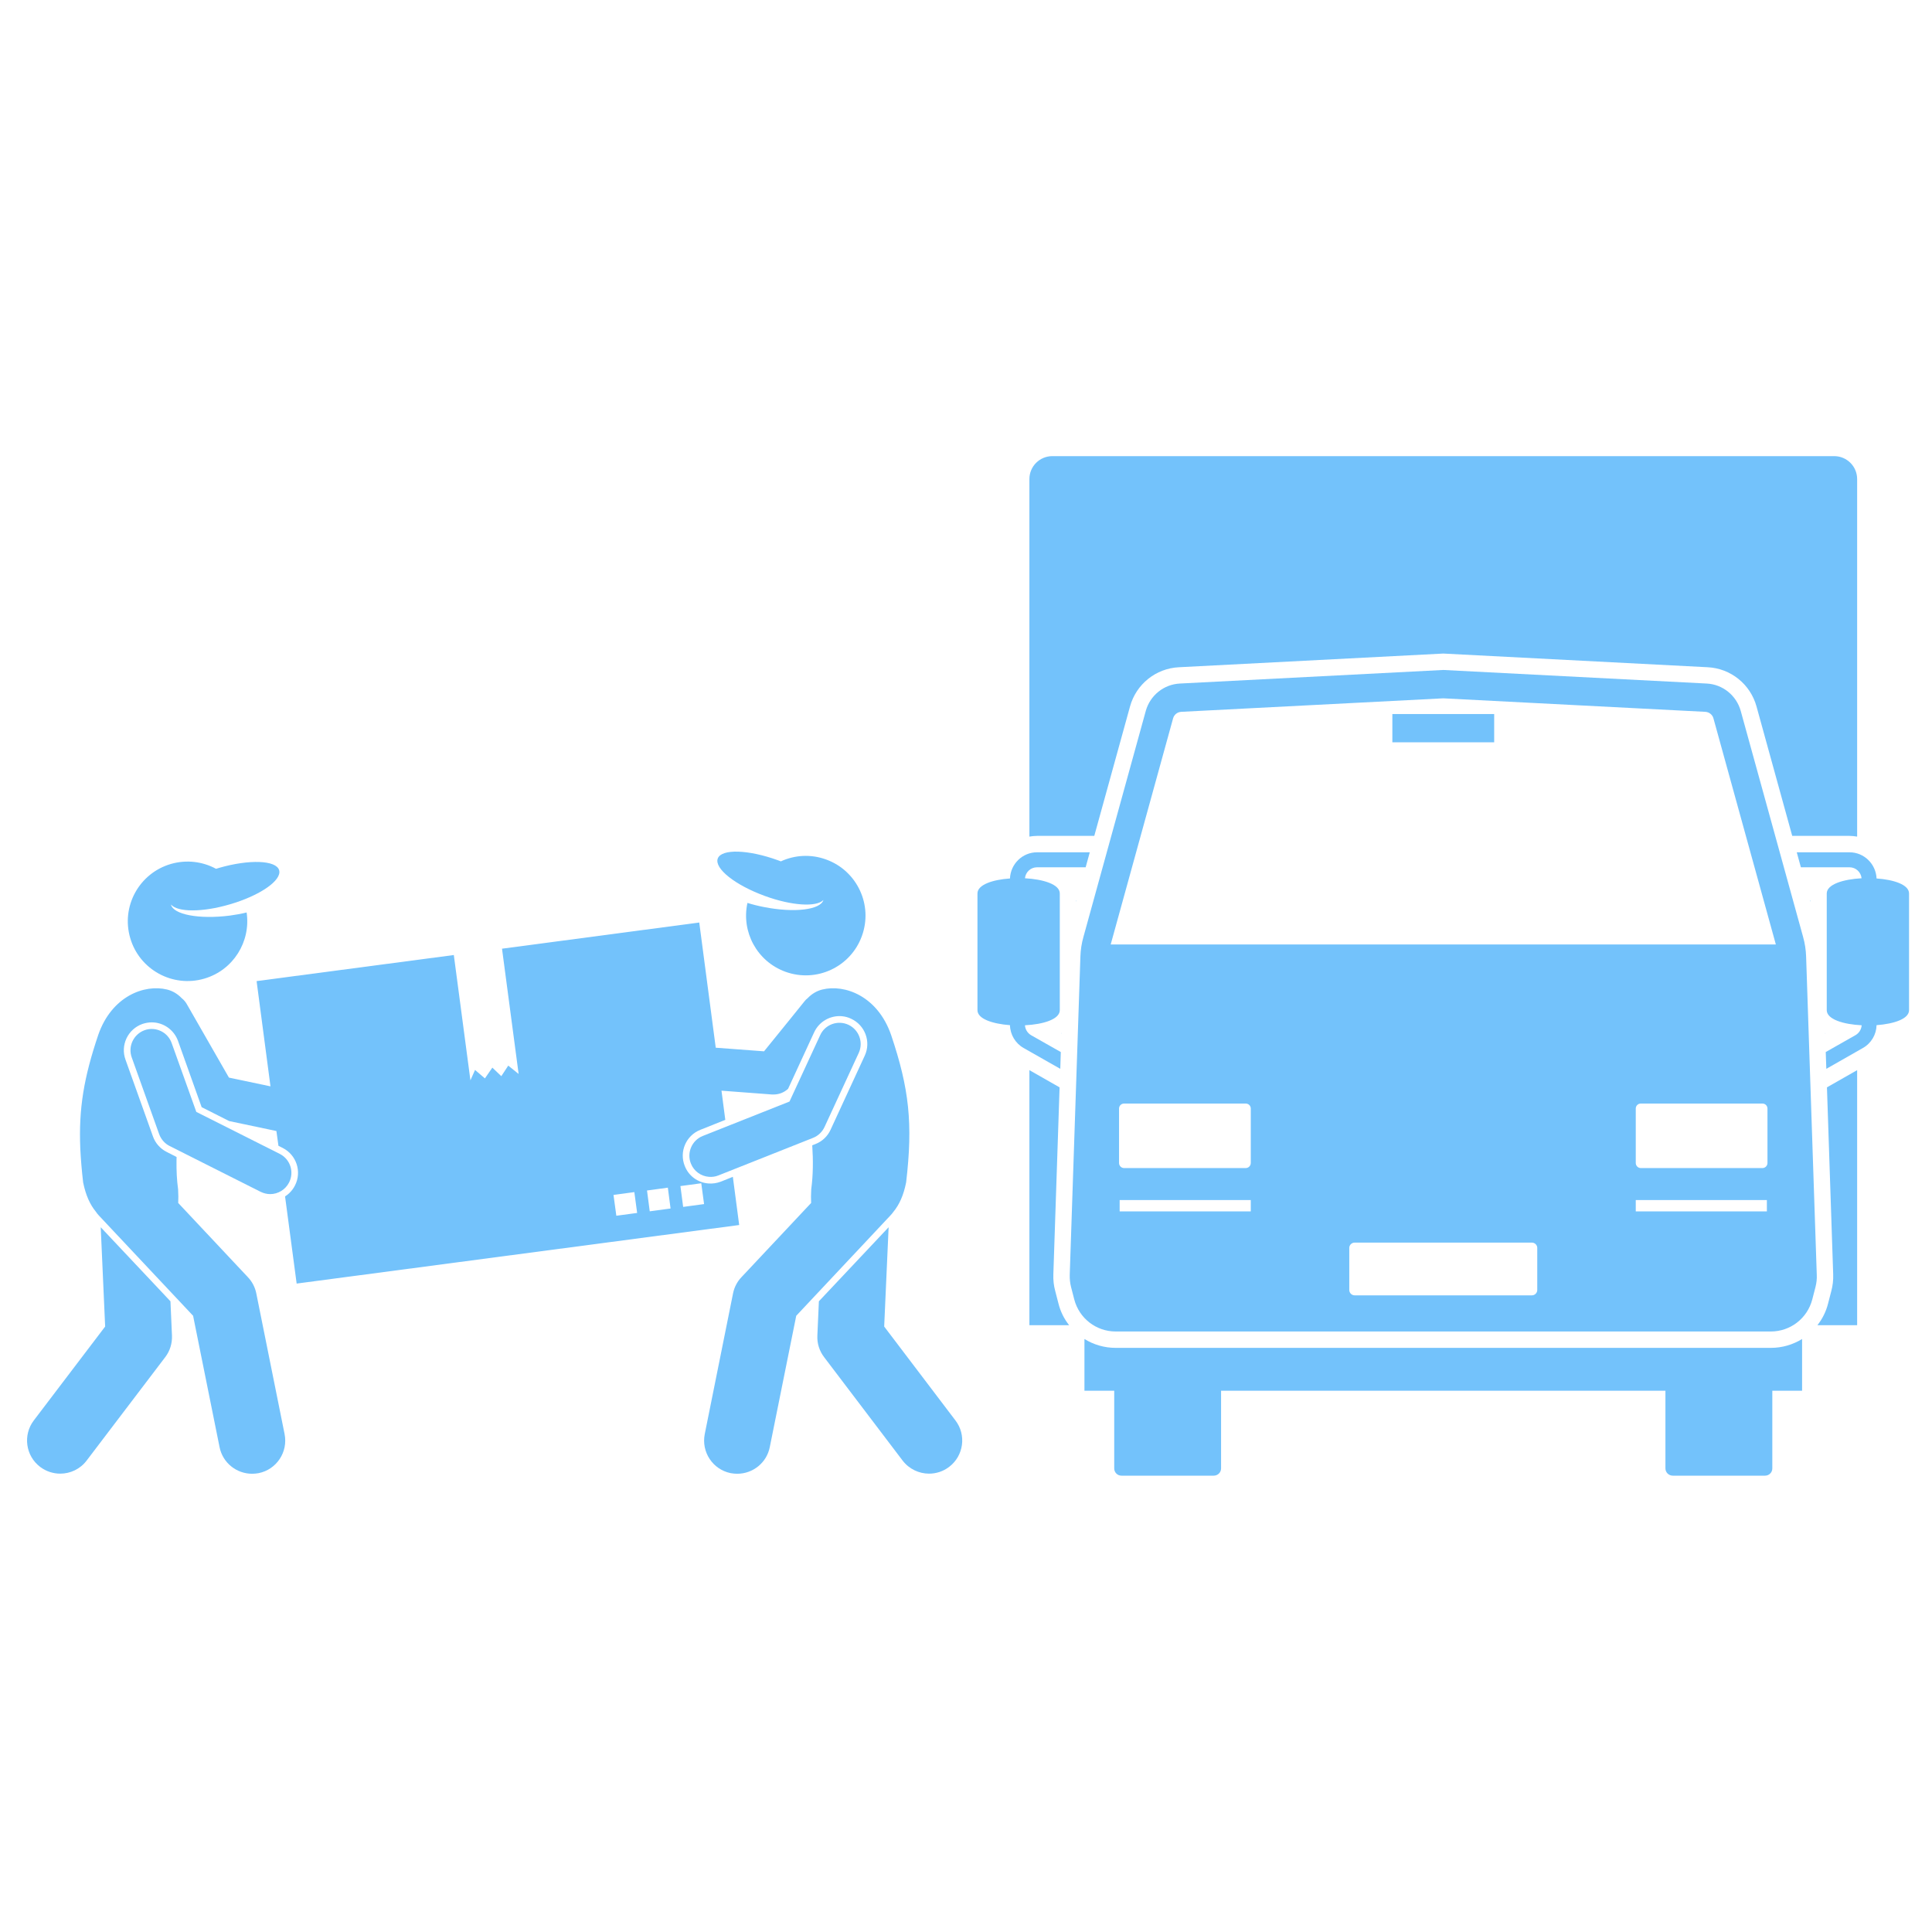
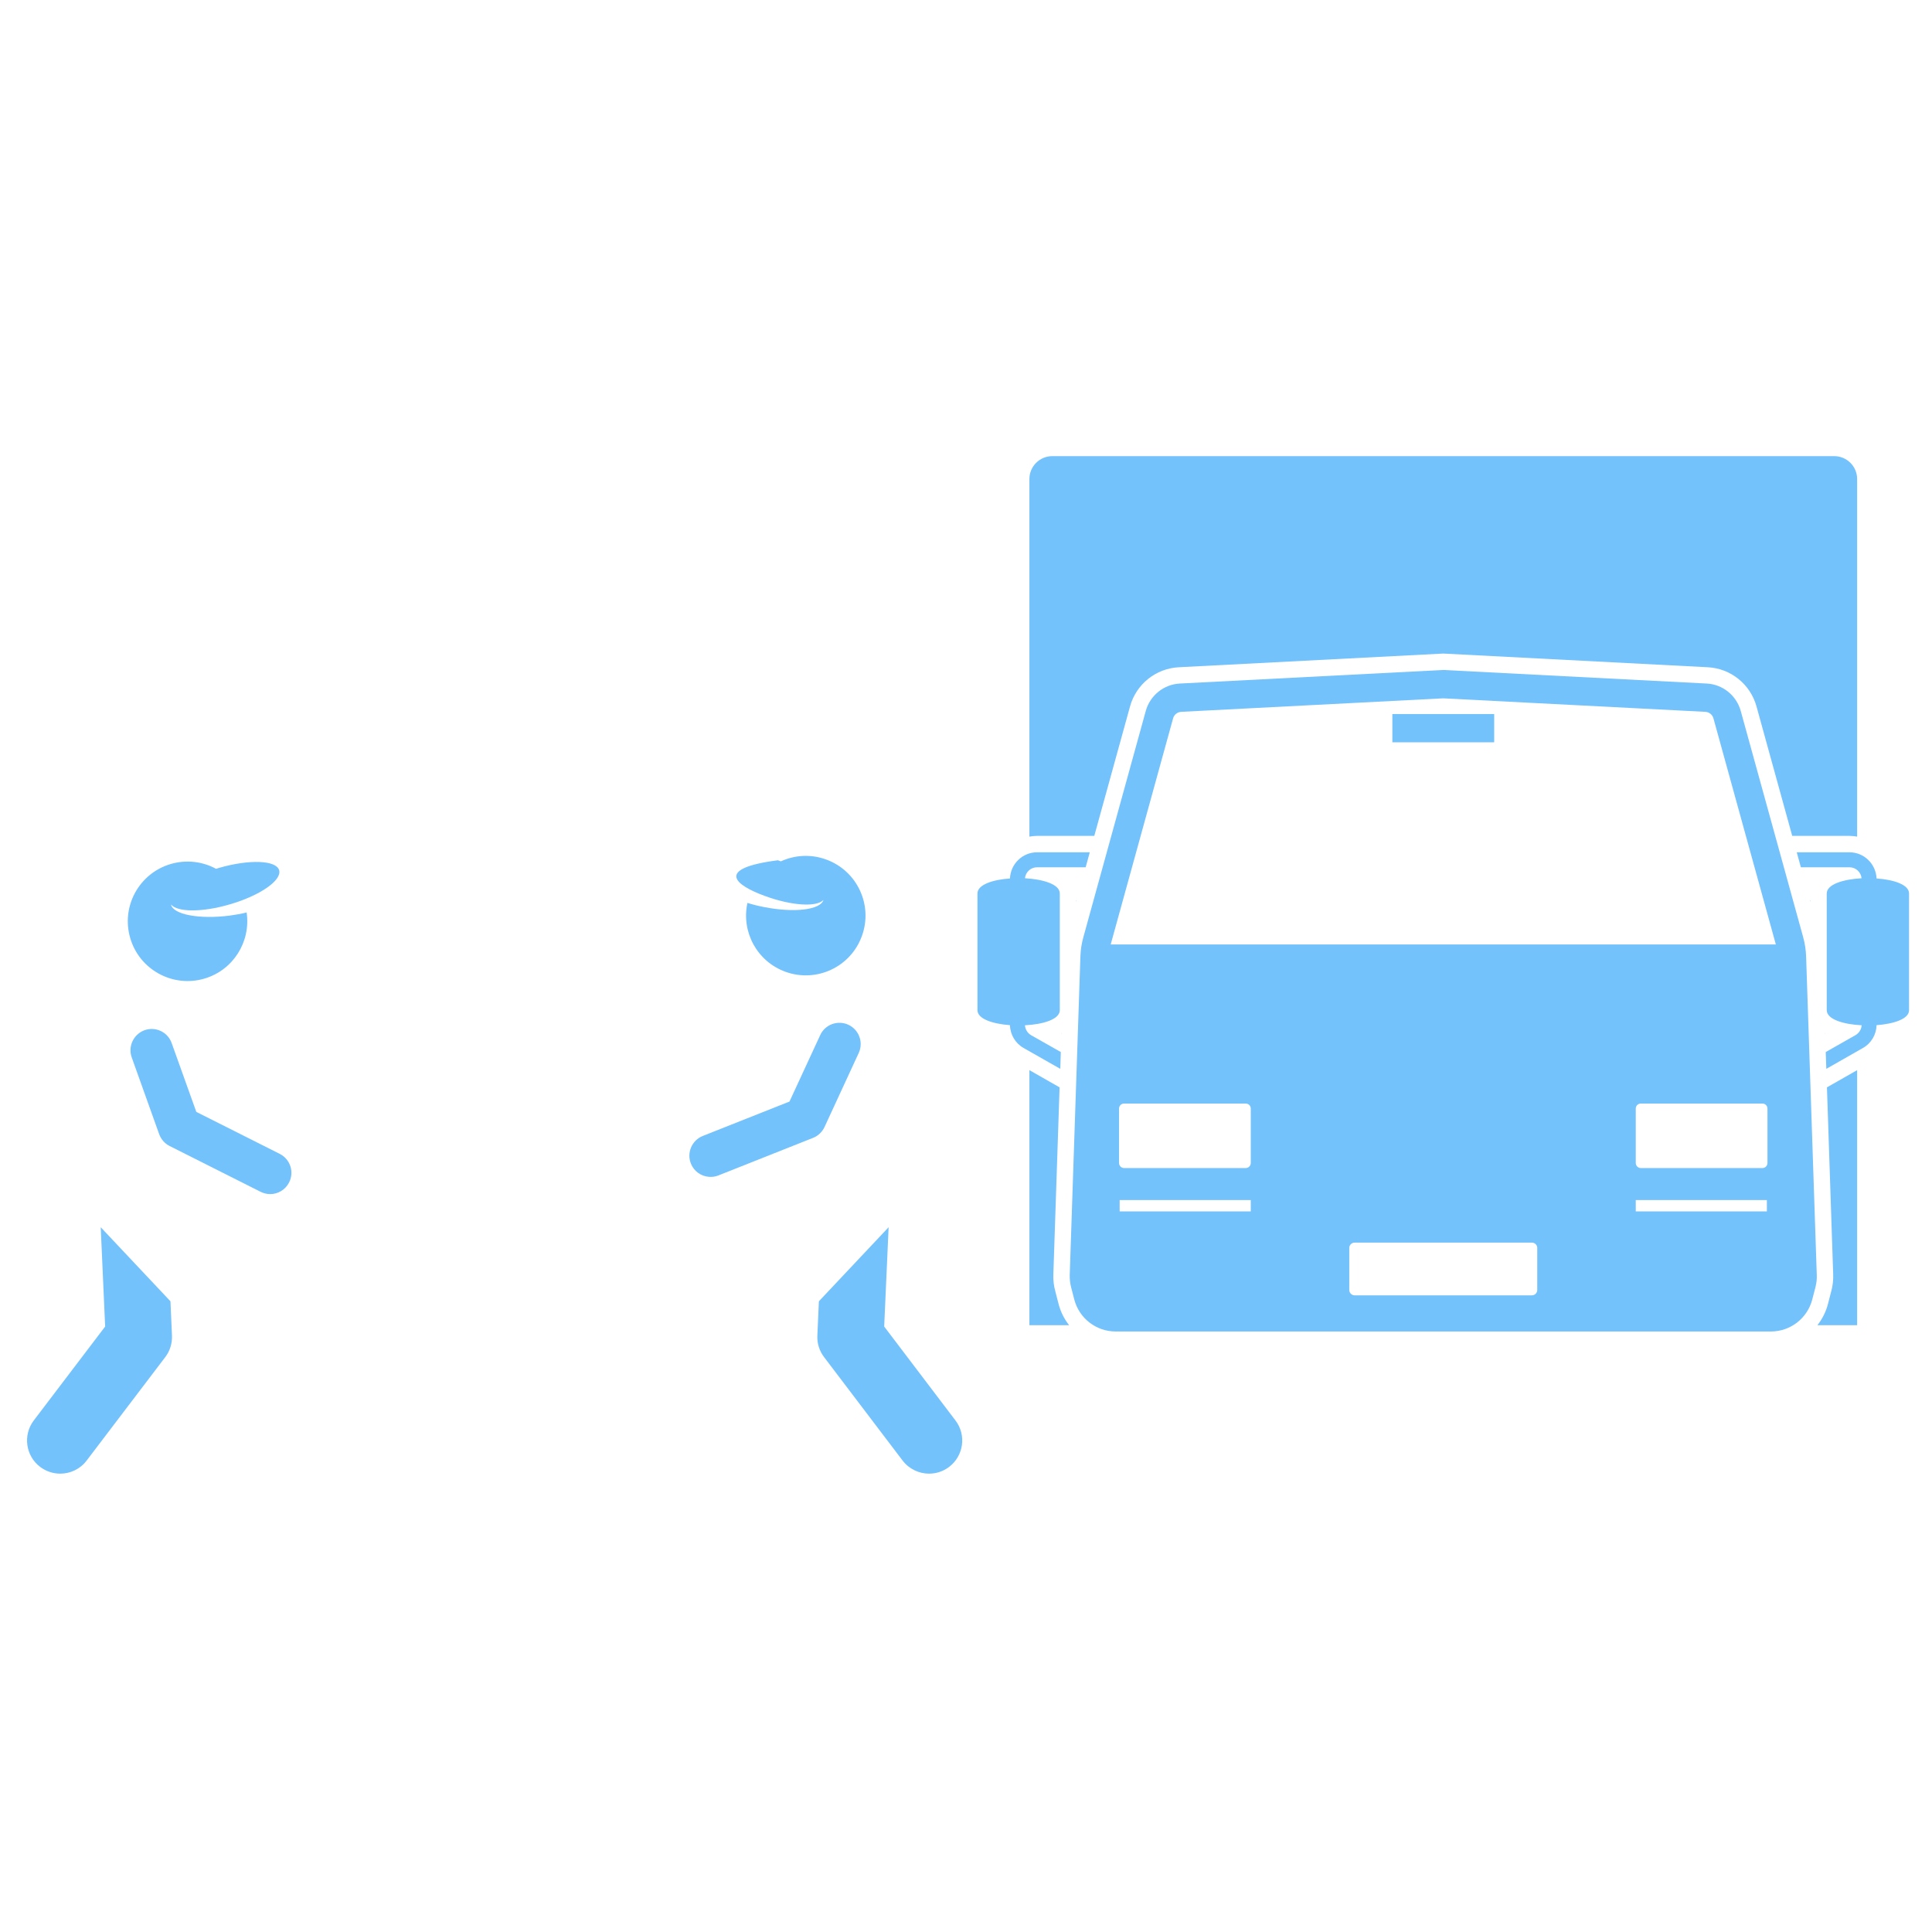
<svg xmlns="http://www.w3.org/2000/svg" width="100" zoomAndPan="magnify" viewBox="0 0 75 75" height="100" preserveAspectRatio="xMidYMid meet" version="1.0">
  <defs>
    <clipPath id="c5695f2ff4">
      <path d="M 39 17.707 L 73 17.707 L 73 33 L 39 33 Z M 39 17.707 " clip-rule="nonzero" />
    </clipPath>
    <clipPath id="bd7fe83faa">
      <path d="M 69 33 L 74.348 33 L 74.348 42 L 69 42 Z M 69 33 " clip-rule="nonzero" />
    </clipPath>
    <clipPath id="f919243fb8">
      <path d="M 42 51 L 70 51 L 70 57.457 L 42 57.457 Z M 42 51 " clip-rule="nonzero" />
    </clipPath>
    <clipPath id="c23f19cf9f">
      <path d="M 1 47 L 7 47 L 7 57.457 L 1 57.457 Z M 1 47 " clip-rule="nonzero" />
    </clipPath>
    <clipPath id="9c8b38d9df">
      <path d="M 31 47 L 38 47 L 38 57.457 L 31 57.457 Z M 31 47 " clip-rule="nonzero" />
    </clipPath>
    <clipPath id="cba776fa11">
      <path d="M 3 35 L 36 35 L 36 57.457 L 3 57.457 Z M 3 35 " clip-rule="nonzero" />
    </clipPath>
  </defs>
  <path fill="#73c2fb" d="M 70.852 40.102 L 70.852 40.121 L 70.867 40.113 C 70.859 40.109 70.855 40.105 70.852 40.102 Z M 70.852 40.102 " fill-opacity="1" fill-rule="nonzero" />
  <path fill="#73c2fb" d="M 70.281 34.957 L 70.266 34.957 L 70.281 35.004 Z M 70.281 34.957 " fill-opacity="1" fill-rule="nonzero" />
  <path fill="#73c2fb" d="M 41.777 34.957 L 41.777 35.004 L 41.789 34.957 Z M 41.777 34.957 " fill-opacity="1" fill-rule="nonzero" />
  <g clip-path="url(#c5695f2ff4)">
    <path fill="#73c2fb" d="M 42.48 32.449 L 43.867 27.426 C 44.105 26.559 44.871 25.945 45.77 25.902 L 56.027 25.371 L 66.289 25.902 C 67.184 25.945 67.949 26.559 68.188 27.426 L 69.574 32.449 L 71.797 32.449 C 71.898 32.449 71.996 32.461 72.094 32.477 L 72.094 18.598 C 72.094 18.105 71.695 17.707 71.203 17.707 L 40.852 17.707 C 40.359 17.707 39.961 18.105 39.961 18.598 L 39.961 32.477 C 40.059 32.461 40.156 32.449 40.258 32.449 Z M 42.48 32.449 " fill-opacity="1" fill-rule="nonzero" />
  </g>
  <path fill="#73c2fb" d="M 71.164 49.469 C 71.172 49.688 71.148 49.91 71.09 50.121 L 70.965 50.605 C 70.887 50.918 70.742 51.203 70.551 51.445 L 72.094 51.445 L 72.094 41.543 L 70.922 42.211 Z M 71.164 49.469 " fill-opacity="1" fill-rule="nonzero" />
  <path fill="#73c2fb" d="M 41.188 40.113 L 41.203 40.121 L 41.203 40.102 C 41.199 40.105 41.195 40.109 41.188 40.113 Z M 41.188 40.113 " fill-opacity="1" fill-rule="nonzero" />
  <path fill="#73c2fb" d="M 40.965 50.121 C 40.906 49.91 40.883 49.688 40.891 49.469 L 41.133 42.211 L 39.961 41.543 L 39.961 51.445 L 41.504 51.445 C 41.312 51.203 41.168 50.918 41.09 50.605 Z M 40.965 50.121 " fill-opacity="1" fill-rule="nonzero" />
  <path fill="#73c2fb" d="M 40.023 40.184 C 39.887 40.102 39.797 39.957 39.789 39.801 C 40.496 39.766 41.141 39.57 41.141 39.215 L 41.141 34.684 C 41.141 34.328 40.496 34.133 39.789 34.094 C 39.812 33.855 40.012 33.668 40.258 33.668 L 42.145 33.668 L 42.305 33.086 L 40.258 33.086 C 39.691 33.086 39.23 33.539 39.207 34.102 C 38.535 34.148 37.945 34.344 37.945 34.684 L 37.945 39.215 C 37.945 39.555 38.535 39.746 39.207 39.797 C 39.215 40.164 39.418 40.504 39.738 40.684 L 41.16 41.492 L 41.18 40.84 Z M 40.023 40.184 " fill-opacity="1" fill-rule="nonzero" />
  <g clip-path="url(#bd7fe83faa)">
    <path fill="#73c2fb" d="M 71.797 33.668 C 72.043 33.668 72.242 33.855 72.266 34.094 C 71.559 34.133 70.914 34.328 70.914 34.684 L 70.914 39.215 C 70.914 39.57 71.559 39.766 72.27 39.801 C 72.258 39.957 72.172 40.102 72.031 40.184 L 70.875 40.84 L 70.898 41.492 L 72.316 40.684 C 72.637 40.504 72.84 40.164 72.848 39.797 C 73.523 39.746 74.109 39.555 74.109 39.215 L 74.109 34.684 C 74.109 34.344 73.52 34.148 72.848 34.102 C 72.824 33.539 72.363 33.086 71.797 33.086 L 69.75 33.086 L 69.91 33.668 Z M 71.797 33.668 " fill-opacity="1" fill-rule="nonzero" />
  </g>
  <g clip-path="url(#f919243fb8)">
-     <path fill="#73c2fb" d="M 64.652 53.988 L 64.652 57.004 C 64.652 57.16 64.781 57.285 64.938 57.285 L 68.52 57.285 C 68.676 57.285 68.801 57.16 68.801 57.004 L 68.801 53.988 L 69.957 53.988 L 69.957 51.98 C 69.602 52.199 69.184 52.324 68.746 52.324 L 43.309 52.324 C 42.871 52.324 42.453 52.199 42.098 51.98 L 42.098 53.988 L 43.254 53.988 L 43.254 57.004 C 43.254 57.16 43.379 57.285 43.535 57.285 L 47.117 57.285 C 47.273 57.285 47.402 57.16 47.402 57.004 L 47.402 53.988 Z M 64.652 53.988 " fill-opacity="1" fill-rule="nonzero" />
-   </g>
+     </g>
  <path fill="#73c2fb" d="M 41.578 49.961 L 41.703 50.445 C 41.895 51.18 42.555 51.688 43.309 51.688 L 68.746 51.688 C 69.5 51.688 70.16 51.18 70.352 50.445 L 70.477 49.961 C 70.516 49.809 70.535 49.648 70.527 49.492 L 70.113 37.133 C 70.105 36.875 70.066 36.621 69.996 36.371 L 67.574 27.594 C 67.406 26.996 66.875 26.566 66.254 26.535 L 56.027 26.008 L 45.801 26.535 C 45.18 26.566 44.648 26.996 44.48 27.594 L 42.059 36.371 C 41.988 36.621 41.949 36.875 41.941 37.133 L 41.527 49.492 C 41.523 49.648 41.539 49.809 41.578 49.961 Z M 52.379 50.078 L 52.379 48.441 C 52.379 48.332 52.473 48.238 52.586 48.238 L 59.469 48.238 C 59.582 48.238 59.676 48.332 59.676 48.441 L 59.676 50.078 C 59.676 50.191 59.582 50.285 59.469 50.285 L 52.586 50.285 C 52.473 50.285 52.379 50.191 52.379 50.078 Z M 68.59 47.027 L 63.5 47.027 L 63.5 46.586 L 68.59 46.586 Z M 68.613 43.035 L 68.613 45.145 C 68.613 45.254 68.527 45.344 68.418 45.344 L 63.695 45.344 C 63.586 45.344 63.5 45.254 63.5 45.145 L 63.5 43.035 C 63.5 42.926 63.586 42.84 63.695 42.84 L 68.418 42.84 C 68.527 42.84 68.613 42.926 68.613 43.035 Z M 43.465 47.027 L 43.465 46.586 L 48.555 46.586 L 48.555 47.027 Z M 48.555 45.145 C 48.555 45.254 48.469 45.344 48.359 45.344 L 43.637 45.344 C 43.527 45.344 43.441 45.254 43.441 45.145 L 43.441 43.035 C 43.441 42.926 43.527 42.84 43.637 42.84 L 48.359 42.84 C 48.469 42.84 48.555 42.926 48.555 43.035 Z M 45.539 27.887 C 45.578 27.742 45.707 27.641 45.855 27.633 L 56.027 27.109 L 66.199 27.633 C 66.348 27.641 66.477 27.742 66.516 27.887 L 68.938 36.664 L 43.117 36.664 Z M 45.539 27.887 " fill-opacity="1" fill-rule="nonzero" />
  <path fill="#73c2fb" d="M 54.051 27.719 L 58.004 27.719 L 58.004 28.816 L 54.051 28.816 Z M 54.051 27.719 " fill-opacity="1" fill-rule="nonzero" />
  <g clip-path="url(#c23f19cf9f)">
    <path fill="#73c2fb" d="M 4.082 51.496 L 1.312 55.141 C 0.883 55.707 0.992 56.516 1.559 56.945 C 1.793 57.121 2.066 57.207 2.34 57.207 C 2.727 57.207 3.113 57.031 3.363 56.699 L 6.414 52.684 C 6.598 52.445 6.688 52.148 6.676 51.848 L 6.617 50.516 L 3.91 47.641 Z M 4.082 51.496 " fill-opacity="1" fill-rule="nonzero" />
  </g>
  <path fill="#73c2fb" d="M 8.914 35.109 C 10.09 34.77 10.949 34.172 10.836 33.781 C 10.723 33.391 9.68 33.352 8.504 33.691 C 8.465 33.703 8.426 33.715 8.387 33.727 C 7.867 33.445 7.242 33.363 6.633 33.539 C 5.402 33.898 4.695 35.184 5.055 36.414 C 5.41 37.641 6.699 38.348 7.926 37.992 C 9.055 37.664 9.742 36.555 9.574 35.422 C 9.367 35.473 9.152 35.512 8.922 35.543 C 7.73 35.695 6.723 35.504 6.637 35.113 C 6.887 35.414 7.848 35.422 8.914 35.109 Z M 8.914 35.109 " fill-opacity="1" fill-rule="nonzero" />
  <g clip-path="url(#9c8b38d9df)">
    <path fill="#73c2fb" d="M 34.324 51.496 L 34.496 47.641 L 31.789 50.516 L 31.73 51.848 C 31.715 52.148 31.809 52.445 31.992 52.684 L 35.039 56.699 C 35.293 57.031 35.68 57.207 36.066 57.207 C 36.34 57.207 36.613 57.121 36.844 56.945 C 37.41 56.516 37.523 55.707 37.09 55.141 Z M 34.324 51.496 " fill-opacity="1" fill-rule="nonzero" />
  </g>
-   <path fill="#73c2fb" d="M 29.656 35.211 C 29.43 35.168 29.215 35.113 29.016 35.051 C 28.77 36.168 29.383 37.32 30.488 37.723 C 31.691 38.16 33.02 37.543 33.457 36.34 C 33.898 35.137 33.277 33.805 32.074 33.367 C 31.477 33.148 30.848 33.191 30.312 33.438 C 30.273 33.422 30.238 33.41 30.199 33.395 C 29.047 32.977 28.004 32.945 27.863 33.328 C 27.723 33.715 28.543 34.363 29.691 34.781 C 30.738 35.164 31.695 35.219 31.965 34.938 C 31.852 35.32 30.836 35.445 29.656 35.211 Z M 29.656 35.211 " fill-opacity="1" fill-rule="nonzero" />
+   <path fill="#73c2fb" d="M 29.656 35.211 C 29.43 35.168 29.215 35.113 29.016 35.051 C 28.77 36.168 29.383 37.32 30.488 37.723 C 31.691 38.16 33.02 37.543 33.457 36.34 C 33.898 35.137 33.277 33.805 32.074 33.367 C 31.477 33.148 30.848 33.191 30.312 33.438 C 30.273 33.422 30.238 33.41 30.199 33.395 C 27.723 33.715 28.543 34.363 29.691 34.781 C 30.738 35.164 31.695 35.219 31.965 34.938 C 31.852 35.32 30.836 35.445 29.656 35.211 Z M 29.656 35.211 " fill-opacity="1" fill-rule="nonzero" />
  <g clip-path="url(#cba776fa11)">
-     <path fill="#73c2fb" d="M 27.492 45.941 C 27.082 45.906 26.73 45.645 26.582 45.262 C 26.359 44.707 26.633 44.078 27.188 43.859 L 28.156 43.473 L 28.008 42.34 L 29.969 42.488 C 29.988 42.488 30.008 42.488 30.031 42.488 C 30.242 42.488 30.441 42.41 30.594 42.266 L 31.605 40.074 C 31.797 39.66 32.227 39.41 32.684 39.449 C 32.805 39.461 32.926 39.492 33.039 39.547 C 33.582 39.797 33.82 40.441 33.57 40.98 L 32.242 43.859 C 32.125 44.113 31.918 44.309 31.66 44.41 L 31.531 44.461 C 31.57 45.039 31.566 45.617 31.492 46.168 C 31.48 46.371 31.48 46.547 31.488 46.699 L 28.781 49.582 C 28.617 49.754 28.504 49.973 28.457 50.207 L 27.359 55.668 C 27.219 56.367 27.668 57.047 28.367 57.188 C 28.453 57.203 28.539 57.211 28.621 57.211 C 29.223 57.211 29.762 56.789 29.883 56.176 L 30.91 51.078 L 34.562 47.188 C 34.609 47.141 34.648 47.09 34.688 47.035 C 34.906 46.77 35.078 46.402 35.176 45.898 C 35.445 43.613 35.293 42.258 34.594 40.18 C 34.074 38.672 32.797 38.195 31.918 38.414 C 31.699 38.469 31.508 38.586 31.352 38.75 C 31.305 38.785 31.262 38.828 31.227 38.875 L 30.66 39.578 L 29.66 40.812 L 27.785 40.672 L 27.145 35.812 L 19.488 36.828 L 20.133 41.691 L 19.73 41.367 L 19.461 41.777 L 19.113 41.445 L 18.824 41.863 L 18.441 41.535 L 18.262 41.938 L 17.617 37.074 L 9.961 38.086 L 10.5 42.172 L 8.887 41.832 L 7.254 38.984 C 7.203 38.891 7.133 38.812 7.055 38.75 C 6.898 38.586 6.707 38.469 6.488 38.414 C 5.609 38.195 4.332 38.672 3.812 40.18 C 3.258 41.828 3.051 43.023 3.117 44.586 C 3.137 44.996 3.172 45.426 3.227 45.898 C 3.328 46.402 3.5 46.77 3.719 47.035 C 3.754 47.09 3.797 47.141 3.84 47.188 L 7.496 51.078 L 8.523 56.176 C 8.645 56.789 9.184 57.211 9.785 57.211 C 9.867 57.211 9.953 57.203 10.039 57.188 C 10.738 57.047 11.188 56.367 11.047 55.668 L 9.949 50.207 C 9.902 49.973 9.789 49.754 9.625 49.582 L 6.918 46.699 C 6.926 46.547 6.926 46.371 6.914 46.168 C 6.863 45.809 6.848 45.438 6.852 45.062 C 6.852 45.016 6.855 44.965 6.855 44.914 L 6.473 44.719 C 6.223 44.594 6.031 44.379 5.938 44.117 L 4.871 41.133 C 4.773 40.863 4.789 40.57 4.91 40.309 C 5.035 40.047 5.254 39.848 5.527 39.75 C 5.645 39.711 5.766 39.688 5.891 39.688 C 6.344 39.688 6.754 39.977 6.91 40.406 L 7.828 42.98 L 8.898 43.52 L 10.73 43.906 L 10.809 44.48 L 10.973 44.562 C 11.508 44.832 11.723 45.484 11.453 46.016 C 11.363 46.195 11.23 46.34 11.066 46.445 L 11.516 49.828 L 28.695 47.555 L 28.449 45.684 L 27.984 45.871 C 27.828 45.93 27.656 45.957 27.492 45.941 Z M 23.926 47.195 L 23.816 46.387 L 24.625 46.277 L 24.734 47.086 Z M 25.223 47.023 L 25.117 46.215 L 25.926 46.105 L 26.031 46.914 Z M 26.52 46.852 L 26.414 46.043 L 27.223 45.934 L 27.332 46.742 Z M 26.52 46.852 " fill-opacity="1" fill-rule="nonzero" />
-   </g>
+     </g>
  <path fill="#73c2fb" d="M 31.562 44.172 C 31.762 44.094 31.918 43.941 32.008 43.75 L 33.336 40.875 C 33.527 40.461 33.344 39.973 32.934 39.781 C 32.52 39.59 32.027 39.77 31.84 40.184 L 30.648 42.762 L 27.281 44.098 C 26.859 44.266 26.652 44.746 26.82 45.168 C 26.938 45.469 27.215 45.66 27.516 45.684 C 27.637 45.695 27.766 45.68 27.891 45.629 Z M 31.562 44.172 " fill-opacity="1" fill-rule="nonzero" />
  <path fill="#73c2fb" d="M 10.859 44.793 L 7.621 43.164 L 6.664 40.492 C 6.512 40.062 6.039 39.84 5.613 39.992 C 5.184 40.148 4.961 40.621 5.113 41.047 L 6.18 44.031 C 6.254 44.23 6.398 44.395 6.586 44.488 L 10.117 46.266 C 10.238 46.324 10.363 46.355 10.488 46.355 C 10.789 46.355 11.078 46.188 11.223 45.902 C 11.43 45.492 11.266 45 10.859 44.793 Z M 10.859 44.793 " fill-opacity="1" fill-rule="nonzero" />
</svg>